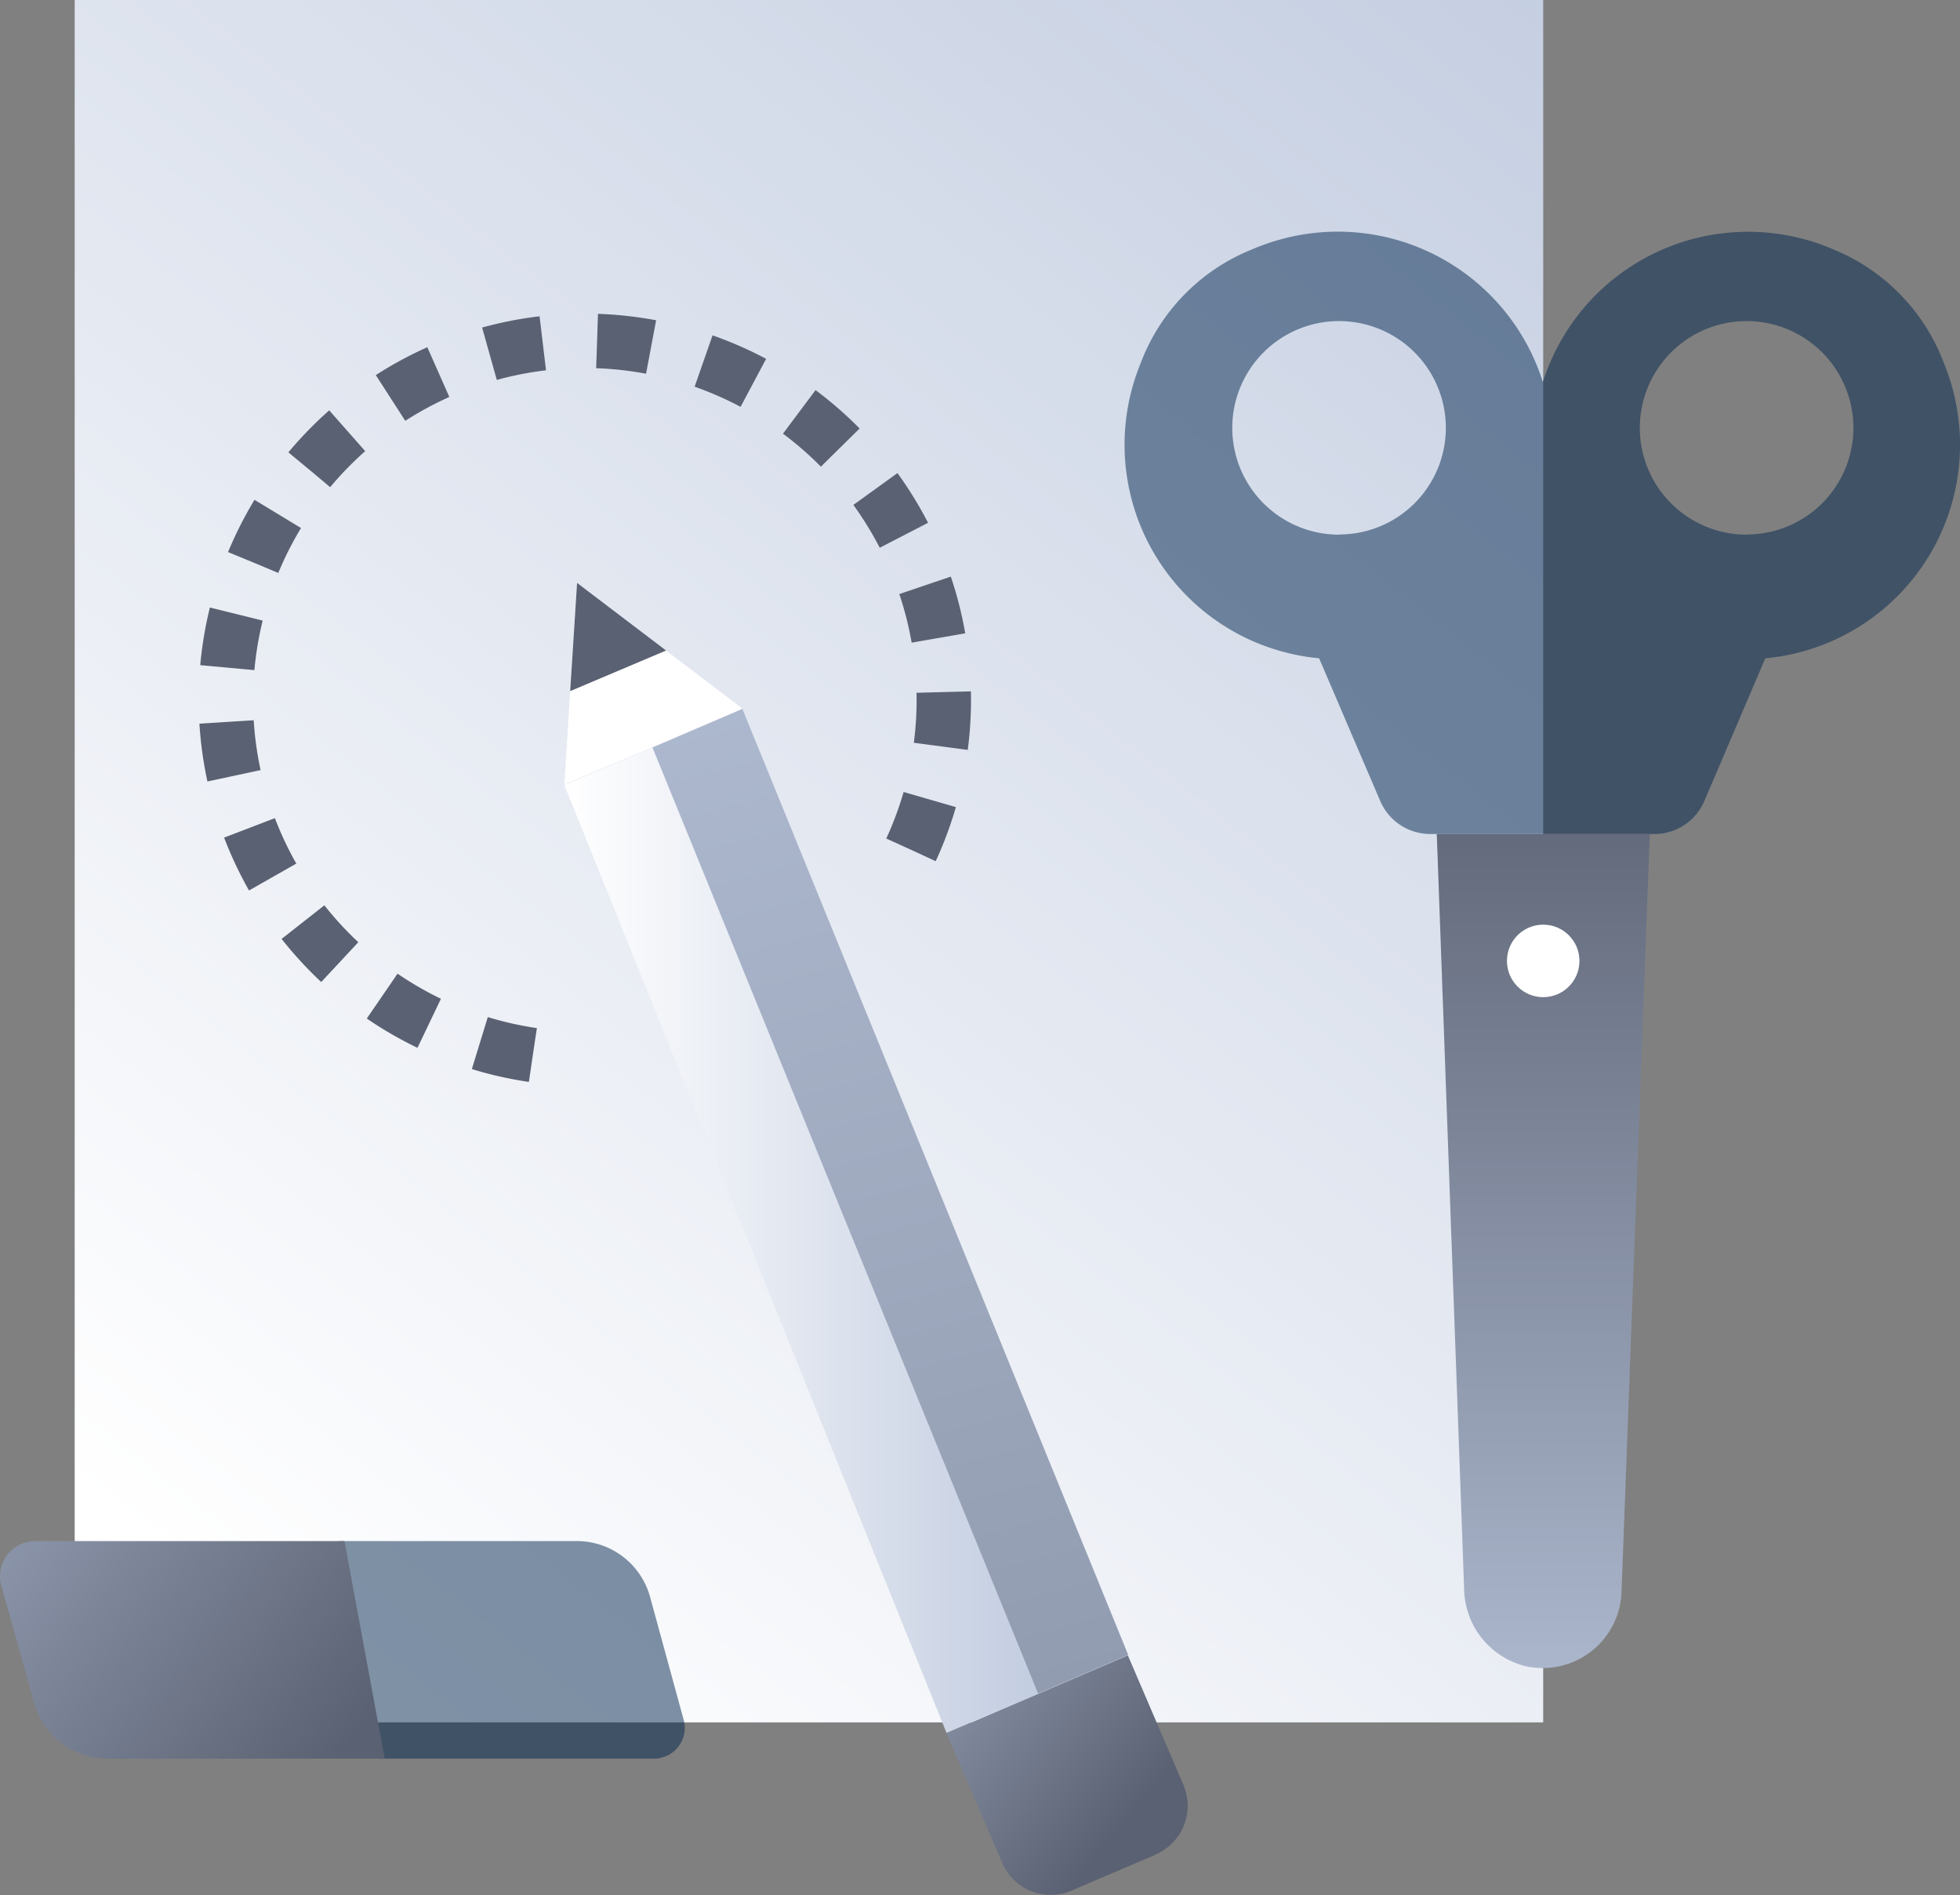
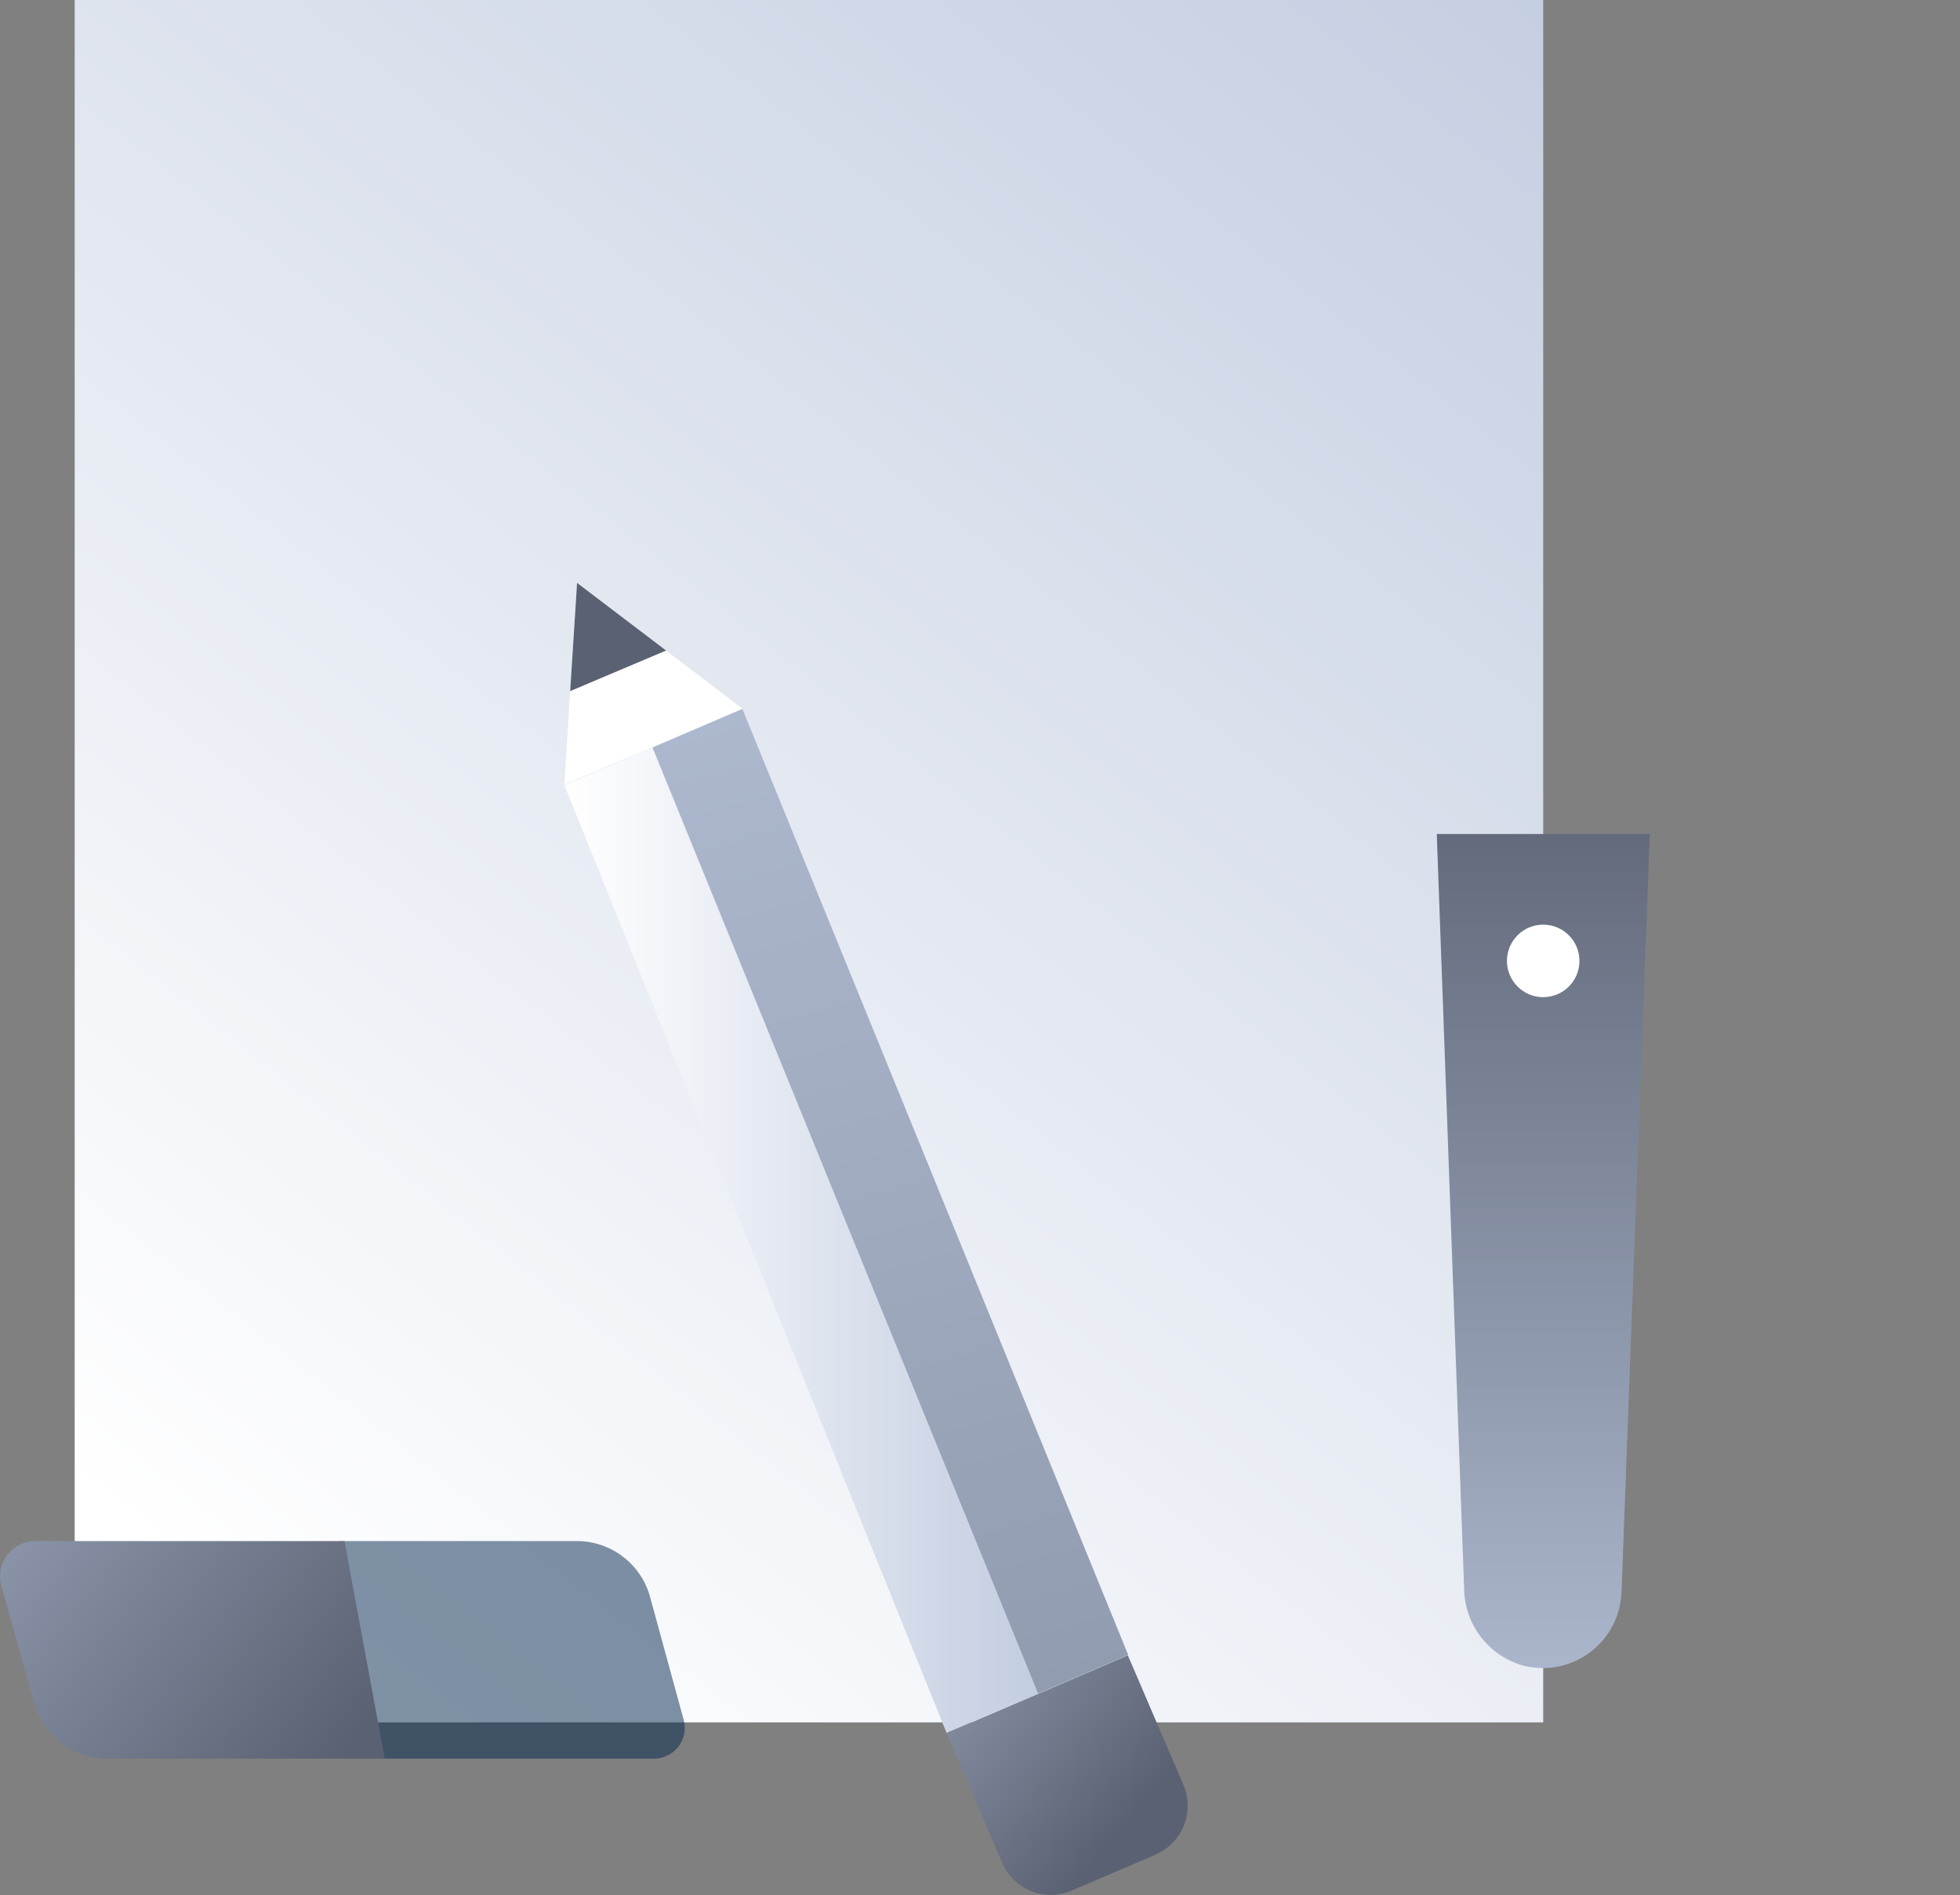
<svg xmlns="http://www.w3.org/2000/svg" xmlns:xlink="http://www.w3.org/1999/xlink" id="Layer_1" data-name="Layer 1" viewBox="0 0 108.11 104.52">
  <rect x="0" y="0" width="108.11" height="104.52" fill="#808080" stroke="none" />
  <defs>
    <linearGradient id="linear-gradient" x1="12.23" y1="17.46" x2="99.29" y2="127.76" gradientTransform="matrix(1, 0, 0, -1, 0, 106)" gradientUnits="userSpaceOnUse">
      <stop offset="0" stop-color="#fff" />
      <stop offset="1" stop-color="#b8c4db" />
    </linearGradient>
    <linearGradient id="linear-gradient-2" x1="42.2" y1="22.59" x2="62.37" y2="5.74" gradientTransform="matrix(1, 0, 0, -1, 0.01, 105.99)" gradientUnits="userSpaceOnUse">
      <stop offset="0" stop-color="#b8c4db" />
      <stop offset="1" stop-color="#5a6172" />
    </linearGradient>
    <linearGradient id="linear-gradient-3" x1="31.13" y1="38.66" x2="62.05" y2="38.66" xlink:href="#linear-gradient" />
    <linearGradient id="linear-gradient-4" x1="35.53" y1="90.63" x2="87.11" y2="-102.65" gradientTransform="matrix(1, 0, 0, -1, 0, 106)" xlink:href="#linear-gradient-2" />
    <linearGradient id="linear-gradient-5" x1="-14.43" y1="35.18" x2="19.02" y2="9.39" gradientTransform="matrix(1, 0, 0, -1, 0, 106)" xlink:href="#linear-gradient-2" />
    <linearGradient id="linear-gradient-6" x1="85.12" y1="5.3" x2="85.12" y2="65.69" gradientTransform="matrix(1, 0, 0, -1, 0, 106)" xlink:href="#linear-gradient-2" />
  </defs>
  <g id="Layer_2" data-name="Layer 2">
    <g id="Icons">
      <rect x="4.12" width="81" height="95" fill="url(#linear-gradient)" />
      <polygon points="40.97 39.1 31.13 43.27 31.45 38.12 31.83 32.15 36.74 35.88 40.97 39.1" fill="#fff" />
      <polygon points="36.74 35.88 31.45 38.12 31.83 32.15 36.74 35.88" fill="#5a6172" />
      <path d="M63.78,102.28l-4.68,2a2.91,2.91,0,0,1-3.82-1.53h0l-3.07-7.16h0l10-4.29h0l3.07,7.16a2.92,2.92,0,0,1-1.53,3.82Z" transform="translate(0)" fill="url(#linear-gradient-2)" />
      <polygon points="31.13 43.31 40.97 39.1 62.05 91.37 52.21 95.58 31.13 43.31" fill="url(#linear-gradient-3)" />
      <polygon points="35.99 41.23 40.95 39.1 62.23 91.28 57.26 93.41 35.99 41.23" fill="url(#linear-gradient-4)" />
-       <path d="M29.39,58.19A19.8,19.8,0,1,1,51.85,41.47a19.54,19.54,0,0,1-1.6,5.4" transform="translate(0)" fill="none" stroke="#5a6172" stroke-miterlimit="10" stroke-width="3" stroke-dasharray="3 3" />
      <path d="M36.11,97H20.88L18.7,85H31.86a4.19,4.19,0,0,1,4,3.09l1.85,6.77a1.69,1.69,0,0,1-1.2,2.08A1.39,1.39,0,0,1,36.11,97Z" transform="translate(0)" fill="#00244c" opacity="0.5" style="isolation:isolate" />
      <path d="M21.22,97H5.88a4.22,4.22,0,0,1-4-3.09L.07,87.45a1.94,1.94,0,0,1,1.36-2.38A1.79,1.79,0,0,1,1.94,85H19Z" transform="translate(0)" fill="url(#linear-gradient-5)" />
-       <path d="M101.18,13.78a11.87,11.87,0,0,0-15.64,6.13c-.17.38-.31.77-.44,1.16a11.86,11.86,0,0,0-14.89-7.74,12.5,12.5,0,0,0-1.21.45,10.9,10.9,0,0,0-6.09,6.27,11.83,11.83,0,0,0,6.47,15.43,12,12,0,0,0,3.38.83l3.38,7.89A3,3,0,0,0,78.89,46H91.32A3,3,0,0,0,94,44.2l3.37-7.89a11.83,11.83,0,0,0,9.86-16.26A10.92,10.92,0,0,0,101.18,13.78ZM73.86,29.49a5.89,5.89,0,1,1,5.89-5.89h0a5.88,5.88,0,0,1-5.88,5.88Zm22.48,0a5.89,5.89,0,1,1,5.89-5.89h0a5.88,5.88,0,0,1-5.88,5.88Z" transform="translate(0)" fill="#00244c" opacity="0.5" style="isolation:isolate" />
      <path d="M80.76,87.66,79.25,46H91L89.44,87.82A4.35,4.35,0,0,1,84.93,92a4.53,4.53,0,0,1-.74-.09A4.46,4.46,0,0,1,80.76,87.66Z" transform="translate(0)" fill="url(#linear-gradient-6)" />
      <circle cx="85.12" cy="53" r="2" fill="#fff" />
    </g>
  </g>
</svg>